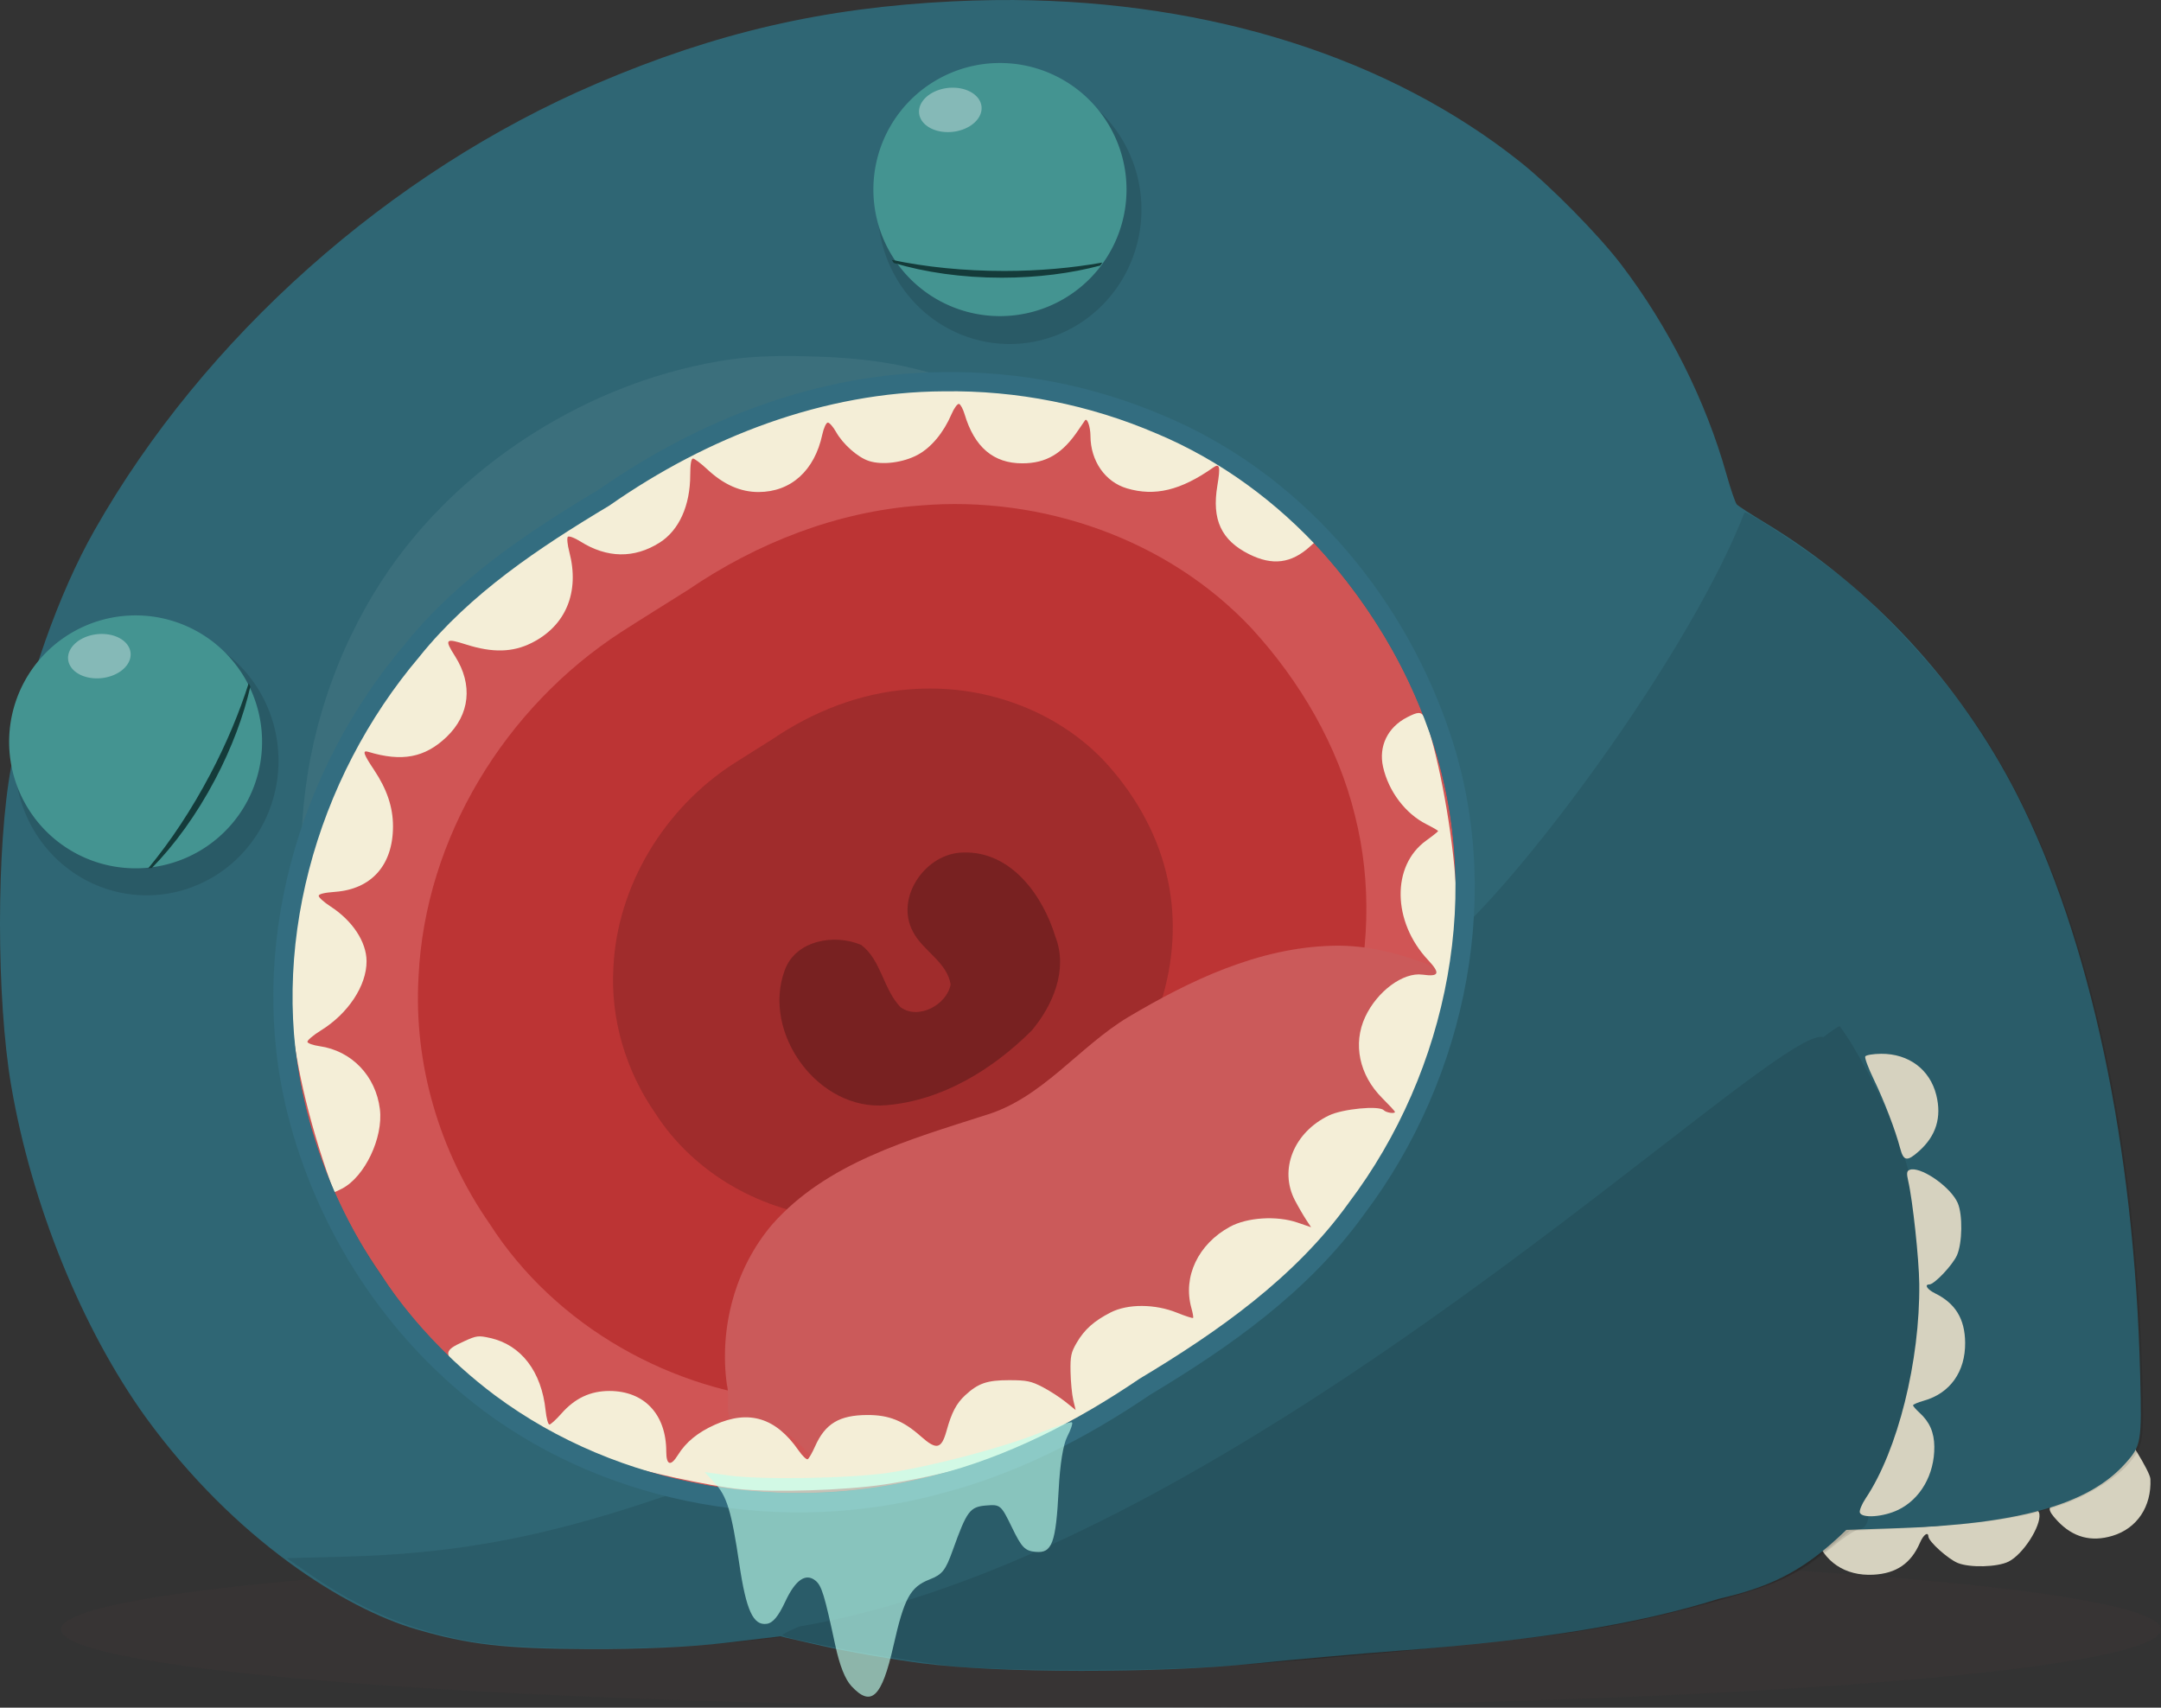
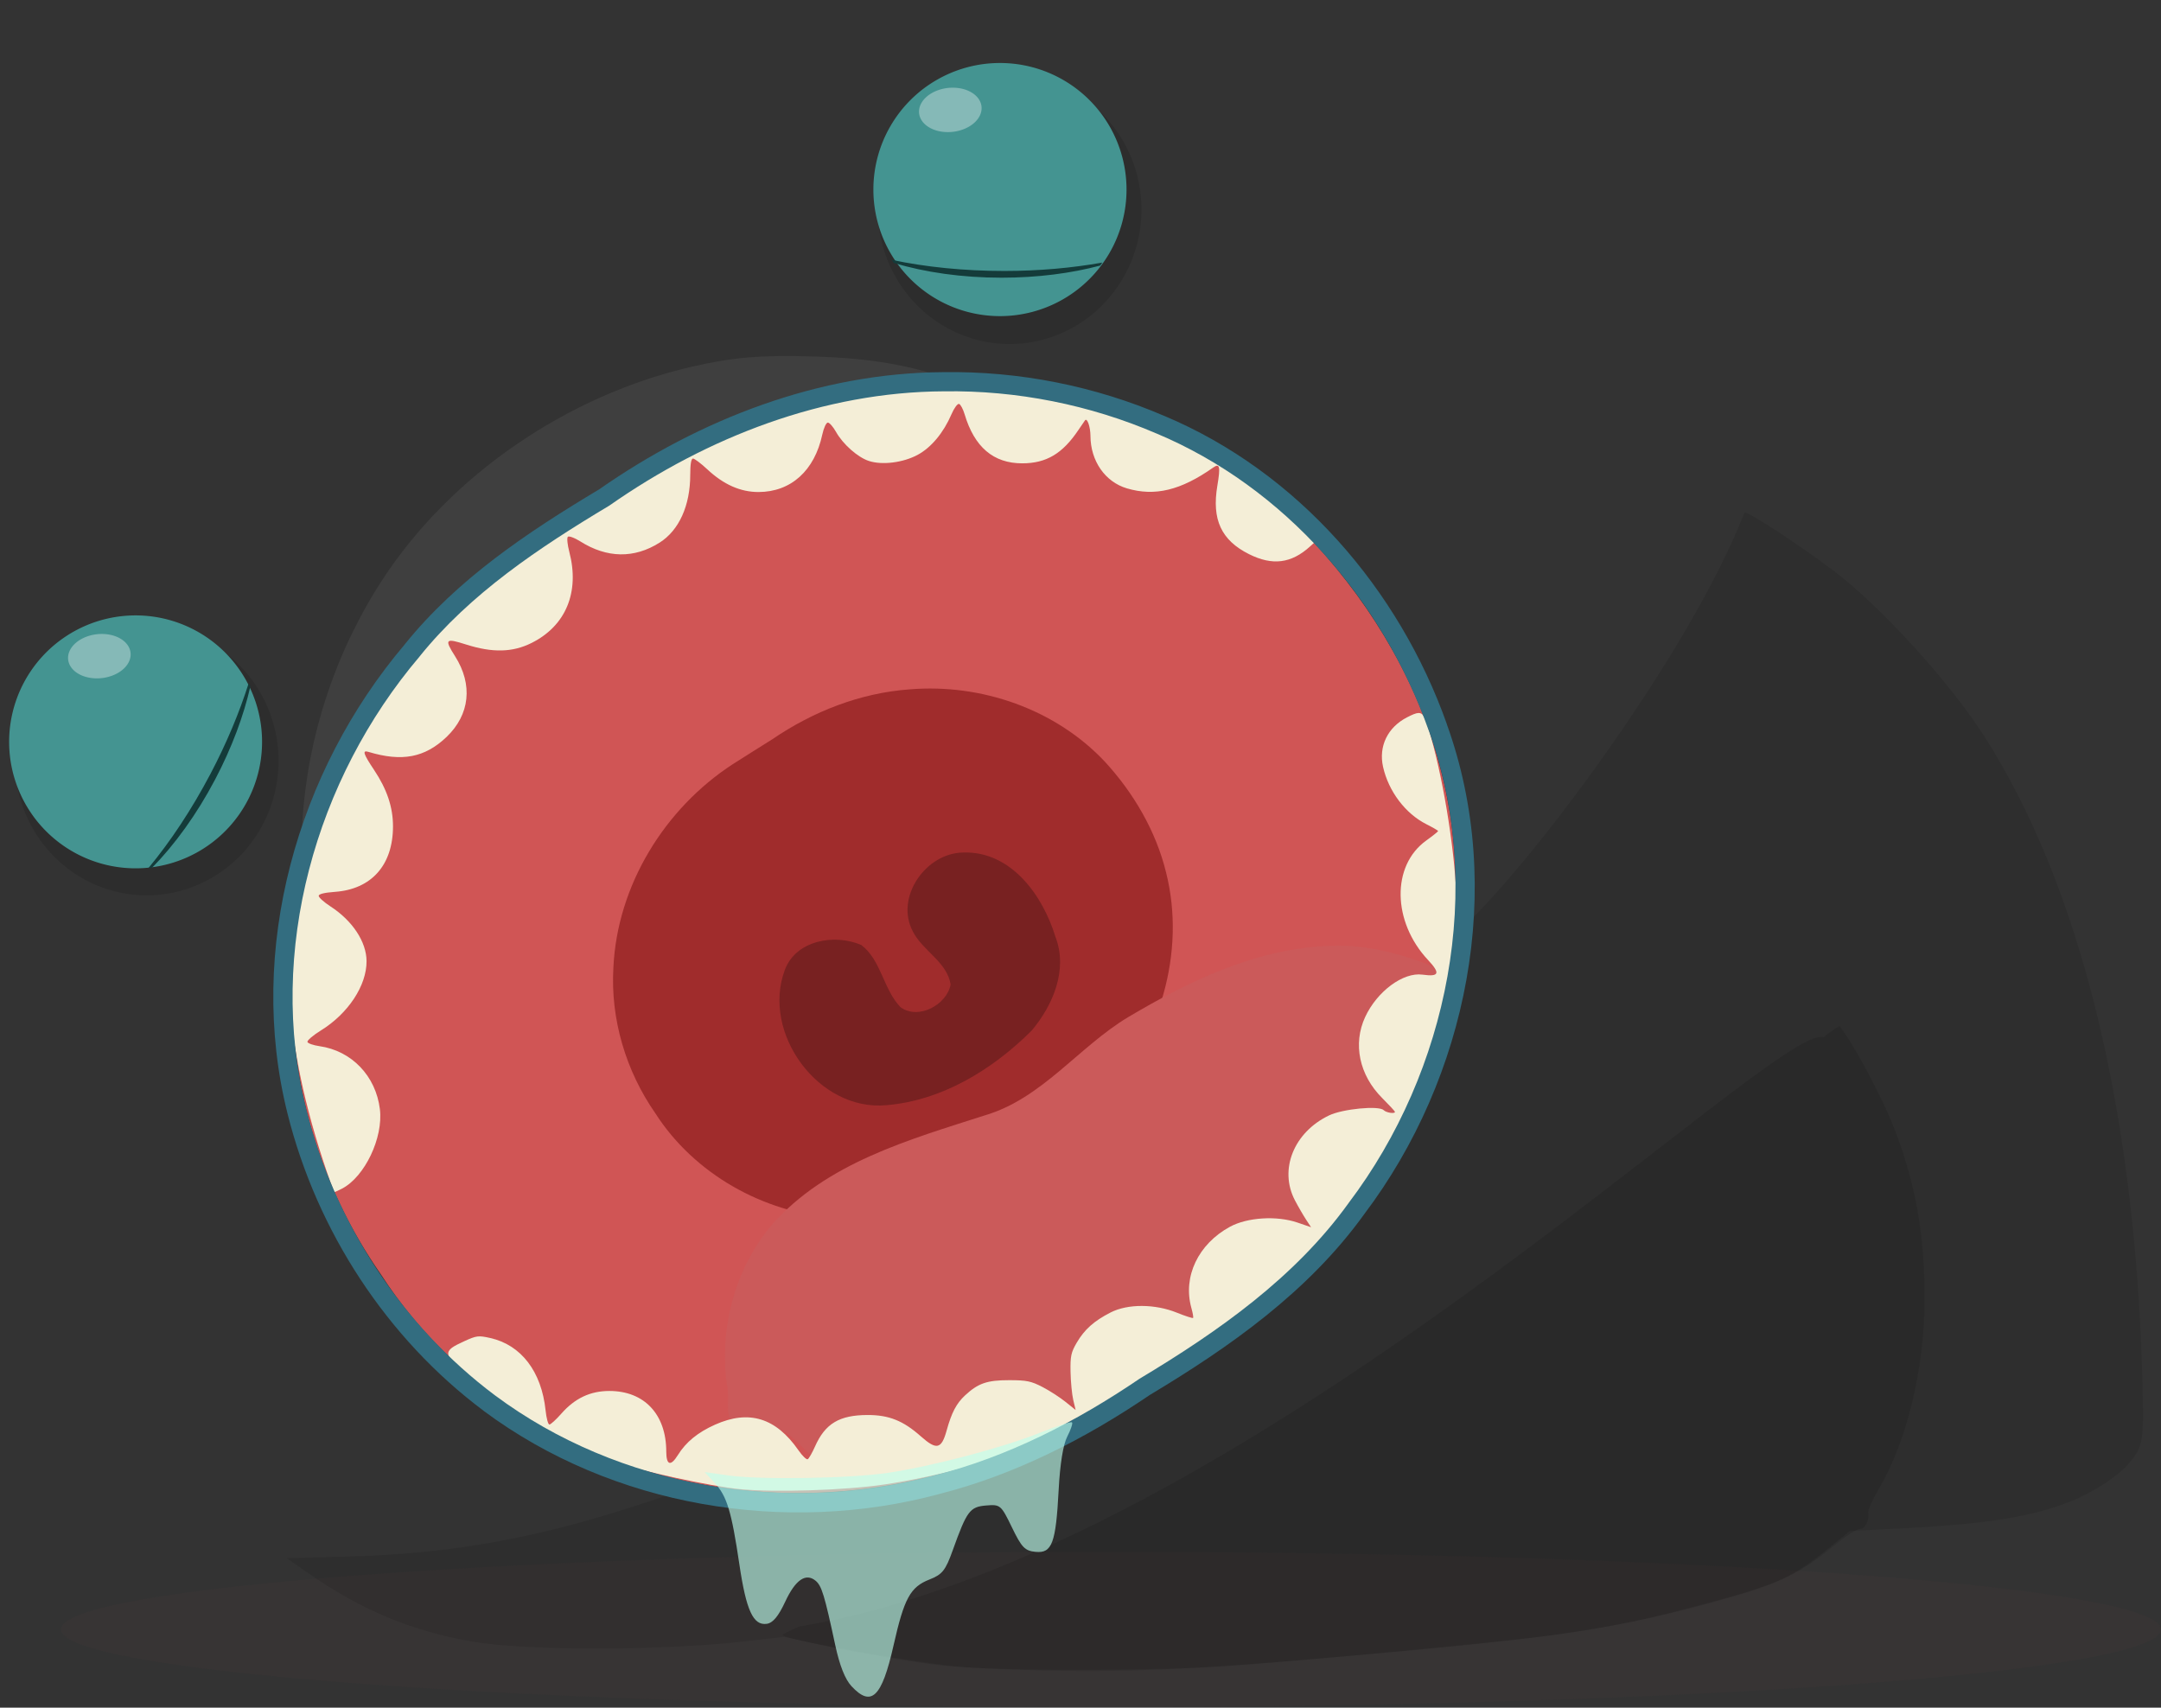
<svg xmlns="http://www.w3.org/2000/svg" xmlns:ns1="http://www.inkscape.org/namespaces/inkscape" xmlns:ns2="http://sodipodi.sourceforge.net/DTD/sodipodi-0.dtd" xmlns:xlink="http://www.w3.org/1999/xlink" width="901.523" height="712.411" id="svg2" version="1.1" ns1:version="0.48.5 r10040" ns2:docname="sleepy02b.svg">
  <rect width="100%" height="100%" fill="#333333" stroke="none" />
  <defs id="defs4">
    <linearGradient ns1:collect="always" id="linearGradient3810">
      <stop style="stop-color:#307686;stop-opacity:1;" offset="0" id="stop3812" />
      <stop style="stop-color:#2b7279;stop-opacity:1" offset="1" id="stop3814" />
    </linearGradient>
    <radialGradient ns1:collect="always" xlink:href="#linearGradient3810" id="radialGradient3816" cx="-1327.126" cy="684.813" fx="-1327.126" fy="684.813" r="446.551" gradientTransform="matrix(1,0,0,0.781,0,150.308)" gradientUnits="userSpaceOnUse" />
  </defs>
  <ns2:namedview id="base" pagecolor="#ffffff" bordercolor="#666666" borderopacity="1.0" ns1:pageopacity="0.0" ns1:pageshadow="2" ns1:zoom="0.9" ns1:cx="570.52451" ns1:cy="352.73616" ns1:document-units="px" ns1:current-layer="layer1" showgrid="false" fit-margin-top="0" fit-margin-left="0" fit-margin-right="0" fit-margin-bottom="0" />
  <g ns1:label="Layer 1" ns1:groupmode="layer" id="layer1" transform="translate(1773.678,-336.274)">
    <g id="g4795">
      <path transform="matrix(1,0,0,0.814,-1717.609,313.905)" d="M 845.455,862.589 A 438.068,39.773 0 1 1 -30.682,862.589 438.068,39.773 0 1 1 845.455,862.589 z" ns2:ry="39.772728" ns2:rx="438.06818" ns2:cy="862.58948" ns2:cx="407.38635" id="path4279" style="opacity:0.2;fill:#483737;fill-opacity:1;stroke:none" ns2:type="arc" />
-       <path ns2:nodetypes="scscscscccssccccccsssscc" ns1:connector-curvature="0" id="rect3989-1" d="M -876.574,953.3 C -876.722,950.023 -887.322,933.727 -887.883,933.411 -888.443,933.093 -886.653,946.87 -891.173,949.361 -899.704,954.062 -907.223,960.531 -914.591,962.866 -919.729,964.494 -919.864,965.996 -915.317,970.809 -908.851,977.654 -901.288,979.682 -892.393,977.003 -882.153,973.92 -876.053,964.807 -876.574,953.3 z M -922.879,967.964 C -922.922,967.627 -923.029,967.333 -923.147,967.06 -923.606,965.992 -924.639,965.905 -927.559,966.737 -935.272,968.934 -958.979,972.572 -969.078,973.111 -1000.253,974.772 -1036.918,966.965 -1056.745,954.451 -1059.236,952.879 -1061.923,951.88 -1062.715,952.243 -1065.027,953.299 -1064.065,962.091 -1060.983,968.092 -1056.276,977.254 -1046.038,982.746 -1034.743,982.146 -1029.023,981.841 -1024.87,979.775 -1021.339,975.463 -1020.056,973.897 -1018.736,972.602 -1018.39,972.584 -1018.044,972.565 -1017.116,974.524 -1016.36,976.937 -1012.961,987.786 -1003.955,993.859 -992.145,993.231 -982.568,992.721 -976.421,988.509 -972.697,979.863 -971.262,976.532 -969.299,975.098 -969.19,977.315 -969.088,979.407 -960.978,986.693 -956.925,988.34 -951.891,990.386 -940.429,990.087 -935.767,987.773 -929.662,984.742 -922.231,973.018 -922.879,967.964 z" style="fill:#d6d2bf;fill-opacity:1;stroke:none" />
-       <path ns1:connector-curvature="0" id="use3992" d="M -1350.938,336.281 C -1353.603,336.262 -1356.286,336.283 -1358.969,336.312 -1364.692,336.375 -1370.455,336.562 -1376.25,336.844 -1430.053,339.462 -1474.986,349.849 -1524.812,371.156 -1611.134,408.069 -1688.619,477.003 -1734.281,557.531 -1749.256,583.94 -1762.515,621.569 -1769,656.031 -1775.239,689.185 -1775.234,752.939 -1769,789.281 -1760.506,838.8 -1739.508,890.551 -1712.906,927.531 -1675.631,978.843 -1629.444,1007.446 -1600.125,1015.969 -1578.038,1022.437 -1563.323,1024.112 -1528.125,1024.25 -1506.077,1024.336 -1485.825,1023.419 -1471.031,1021.656 L -1448.125,1018.938 -1430.219,1023.031 C -1420.369,1025.281 -1401.802,1028.503 -1388.969,1030.188 -1357.22,1034.356 -1290.236,1034.414 -1250.625,1030.312 -1235.042,1028.699 -1206.917,1026.209 -1188.125,1024.781 -1130.803,1020.426 -1090.024,1013.755 -1056.719,1003.312 -1036.126,998.58 -1022.716,992.417 -1006.719,977.625 L -1003.438,974.531 -982.719,973.844 C -931.636,972.179 -902.45,963.951 -887.125,946.906 -880.358,939.38 -880.145,938.092 -880.844,910.031 -883.223,814.518 -901.611,727.829 -932.25,667.75 -956.033,621.114 -993.02,581.183 -1037.125,554.5 -1043.131,550.867 -1048.524,547.374 -1049.125,546.719 -1049.726,546.063 -1051.688,540.356 -1053.469,534.031 -1062.09,503.4 -1077.567,472.562 -1097.375,446.594 -1106.819,434.213 -1126.834,413.876 -1139.531,403.781 -1194.046,360.441 -1268.306,336.862 -1350.938,336.281 z" style="fill:#2f6674;fill-opacity:1" />
      <path ns1:connector-curvature="0" id="path4074" d="M -1647.508,678.565 C -1645.207,642.899 -1633.621,608.017 -1614.157,578.157 -1585.796,534.646 -1537.205,501.218 -1484.884,489.225 -1467.719,485.291 -1456.117,484.327 -1434.063,485.003 -1410.525,485.725 -1394.45,488.485 -1375.31,495.088 -1357.358,501.281 -1357.388,501.101 -1374.399,500.493 -1415.761,499.017 -1457.973,509.168 -1494.884,529.468 -1511.954,538.856 -1555.097,566.345 -1568.109,576.124 -1599.696,599.863 -1628.092,637.28 -1642.057,673.565 -1648.23,689.605 -1648.22,689.595 -1647.508,678.565 z" style="opacity:0.06;color:#000000;fill:#ffffff;fill-opacity:1;fill-rule:nonzero;stroke:none;stroke-width:0.727;marker:none;visibility:visible;display:inline;overflow:visible;enable-background:accumulate" />
      <path ns1:connector-curvature="0" id="rect4024" d="M -1547.766,565.059 C -1606.986,603.567 -1647.911,670.236 -1651.28,741.147 -1653.942,785.962 -1640.509,830.963 -1614.876,867.774 -1581.158,920.315 -1521.542,953.656 -1459.749,958.325 -1405.834,963.142 -1351.539,947.115 -1306.991,916.816 -1278.56,899.134 -1249.053,881.978 -1226.669,856.691 -1177.899,804.951 -1154.708,728.511 -1172.247,658.897 -1180.996,623.134 -1200.323,590.106 -1225.187,563.039 -1268,517.382 -1332.496,495.058 -1394.501,500.237 -1437.205,503.294 -1478.202,519.377 -1513.529,543.483 -1524.93,550.693 -1536.422,557.761 -1547.766,565.059 z" style="fill:#d05555;fill-opacity:1;stroke:none" />
      <path ns2:nodetypes="ssscssscsscsssssccsssssscssss" ns1:connector-curvature="0" id="path4162" d="M -1354.55,1032.639 C -1365.55,1032.206 -1377.55,1031.49 -1381.217,1031.05 -1395.371,1029.349 -1416.304,1025.778 -1431.104,1022.538 L -1446.546,1019.158 -1462.771,1021.013 C -1497.505,1024.985 -1554.248,1025.031 -1576.773,1021.106 -1602.157,1016.682 -1623.181,1007.875 -1645.401,992.357 L -1654.029,986.331 -1629.29,985.68 C -1584.656,984.507 -1548.416,977.887 -1502.379,962.497 L -1482.328,955.795 -1474.55,957.118 C -1462.132,959.23 -1439.279,959.736 -1420.695,958.311 -1367.745,954.249 -1318.047,935.407 -1270.106,901.217 -1230.619,873.057 -1202.246,841.838 -1184.599,807.133 -1172.983,784.29 -1167.704,765.523 -1164.935,737.221 L -1163.589,723.47 C -1132.291,693.844 -1068.217,607.244 -1045.927,550.14 -1045.52,548.919 -1023.573,563.208 -1008.995,574.185 -989.275,589.034 -960.58,620.51 -945.943,643.348 -906.157,705.423 -883.193,798.227 -879.984,909.898 -879.18,937.879 -879.435,939.54 -885.642,946.903 -890.053,952.133 -900.391,958.858 -909.8,962.617 -925.795,969.006 -944.494,972.034 -978.918,973.81 L -1001.996,975 -1010.495,981.91 C -1025.715,994.283 -1031.761,997.046 -1060.953,1004.968 -1103.657,1016.558 -1124.237,1019.548 -1217.328,1027.688 -1281.517,1033.301 -1310.882,1034.361 -1354.55,1032.639 z" style="opacity:0.1;color:#000000;fill:#000000;fill-opacity:1;fill-rule:nonzero;stroke:none;stroke-width:0.727;marker:none;visibility:visible;display:inline;overflow:visible;enable-background:accumulate" />
-       <path style="fill:#bc3434;fill-opacity:1;stroke:none" d="M -1514.644,600.02 C -1562.939,631.424 -1596.314,685.794 -1599.062,743.623 -1601.233,780.17 -1590.278,816.869 -1569.374,846.889 -1541.876,889.738 -1493.258,916.928 -1442.864,920.735 -1398.896,924.664 -1354.617,911.593 -1318.288,886.884 -1295.102,872.464 -1271.038,858.473 -1252.784,837.851 -1213.011,795.656 -1194.099,733.318 -1208.402,676.547 -1215.537,647.381 -1231.299,620.446 -1251.575,598.373 -1286.49,561.139 -1339.088,542.933 -1389.654,547.157 -1424.48,549.65 -1457.914,562.766 -1486.723,582.424 -1496.021,588.305 -1505.393,594.068 -1514.644,600.02 z" id="use4607" ns1:connector-curvature="0" />
      <path ns1:connector-curvature="0" id="rect4024-3" d="M -1467.958,655.07 C -1496.461,673.604 -1516.158,705.692 -1517.78,739.822 -1519.061,761.391 -1512.595,783.051 -1500.258,800.768 -1484.03,826.056 -1455.336,842.103 -1425.595,844.351 -1399.646,846.669 -1373.513,838.955 -1352.072,824.372 -1338.388,815.862 -1324.186,807.605 -1313.413,795.434 -1289.939,770.531 -1278.778,733.74 -1287.219,700.235 -1291.43,683.022 -1300.733,667.125 -1312.699,654.098 -1333.305,632.123 -1364.348,621.378 -1394.191,623.871 -1414.745,625.342 -1434.477,633.084 -1451.48,644.685 -1456.967,648.156 -1462.498,651.558 -1467.958,655.07 z" style="fill:#a02c2c;fill-opacity:1;stroke:none" />
      <path ns1:connector-curvature="0" id="path4002" d="M -1218.177,730.844 C -1248.811,731.705 -1277.291,745.311 -1303.078,760.638 -1323.74,773.069 -1338.887,794.494 -1362.719,801.566 -1394.378,811.716 -1429.039,821.464 -1451.639,847.229 -1466.974,865.293 -1473.684,890.236 -1470.458,913.844 -1469.054,919.207 -1471.526,926.342 -1467.74,930.75 -1461.237,933.27 -1453.367,929.138 -1447.177,933.469 -1440.206,936.477 -1436.791,944.738 -1429.49,946.969 -1424.413,944.561 -1425.037,937.019 -1419.646,934.594 -1410.162,927.314 -1396.864,928.672 -1387.677,935.656 -1383.512,937.712 -1379.751,942.674 -1374.865,942.5 -1369.676,936.642 -1369.494,927.37 -1363.333,921.906 -1356.396,913.353 -1344.022,914.986 -1334.677,917.594 -1329.435,919.093 -1325.343,923.768 -1319.927,924.375 -1316.539,919.556 -1319.862,912.71 -1318.771,907.156 -1317.392,892.968 -1302.007,883.447 -1288.521,884.656 -1281.482,884.84 -1275.044,887.597 -1268.365,889.531 -1267.58,879.811 -1271.098,867.702 -1263.177,860.188 -1256.136,852.287 -1245.885,846.169 -1234.929,848.274 -1230.38,847.911 -1224.278,850.426 -1220.708,846.906 -1222.491,840.171 -1228.55,834.839 -1227.396,827.281 -1227.119,815.603 -1217.968,805.014 -1206.208,803.406 -1199.675,801.681 -1192.932,800.932 -1186.302,799.656 -1192.945,790.742 -1200.081,780.221 -1197.396,768.531 -1195.431,755.855 -1184.232,746.495 -1171.646,744.969 -1160.443,743.77 -1171.173,741.444 -1176.15,739.428 -1189.487,733.982 -1203.656,730.364 -1218.177,730.844 z" style="fill:#cb5a5a;fill-opacity:1;stroke:none" />
      <path ns1:connector-curvature="0" id="path3982" d="M -1376.792,498.698 C -1430.09,499.022 -1483.226,515.111 -1529.136,545.26 -1588.5,584.246 -1627.768,629.844 -1643.667,678.26 -1657.947,721.749 -1656.512,766.416 -1639.104,819.823 -1636.639,827.385 -1634.407,833.573 -1634.136,833.573 -1633.864,833.573 -1632.433,832.913 -1630.948,832.135 -1621.488,827.179 -1613.738,810.916 -1615.198,799.01 -1616.898,785.148 -1626.965,774.649 -1640.386,772.729 -1642.962,772.361 -1645.217,771.578 -1645.417,770.979 -1645.616,770.38 -1643.124,768.216 -1639.854,766.198 -1628.425,759.143 -1620.707,747.449 -1620.761,737.26 -1620.803,729.189 -1626.612,720.385 -1635.823,714.417 -1638.521,712.668 -1640.729,710.669 -1640.729,710.01 -1640.729,709.247 -1638.291,708.663 -1633.979,708.354 -1618.692,707.26 -1609.729,697.163 -1609.729,681.01 -1609.729,673.007 -1612.239,665.545 -1617.667,657.417 -1622.136,650.724 -1622.62,649.147 -1619.979,649.948 -1606.01,654.184 -1596.422,652.365 -1587.386,643.729 -1577.635,634.412 -1576.323,621.899 -1583.823,610.073 -1588.385,602.879 -1587.917,602.398 -1579.198,605.167 -1568.194,608.661 -1559.839,608.47 -1551.917,604.51 -1537.604,597.359 -1531.783,583.311 -1536.167,566.542 -1536.953,563.534 -1537.24,560.688 -1536.792,560.229 -1536.344,559.77 -1534.005,560.619 -1531.604,562.135 -1520.468,569.169 -1509.078,569.357 -1498.479,562.635 -1490.383,557.501 -1485.729,547.173 -1485.729,534.385 -1485.729,529.927 -1485.323,527.573 -1484.573,527.573 -1483.943,527.573 -1481.25,529.601 -1478.573,532.104 -1471.817,538.424 -1464.761,541.557 -1457.229,541.542 -1443.714,541.514 -1433.863,532.625 -1430.636,517.573 -1430.043,514.811 -1429.001,512.573 -1428.323,512.573 -1427.645,512.573 -1426.116,514.313 -1424.917,516.448 -1422.021,521.599 -1415.897,527.032 -1411.229,528.573 -1405.654,530.413 -1396.856,529.297 -1390.761,525.979 -1385.16,522.931 -1380.031,516.766 -1376.761,509.135 -1375.642,506.525 -1374.208,504.58 -1373.573,504.792 -1372.938,505.003 -1371.908,506.933 -1371.261,509.104 -1367.174,522.811 -1359.235,529.573 -1347.229,529.573 -1337.168,529.573 -1330.365,525.511 -1323.729,515.573 -1322.444,513.648 -1321.218,511.863 -1321.011,511.604 -1320.117,510.491 -1318.774,514.388 -1318.761,518.135 -1318.721,528.571 -1312.646,537.316 -1303.573,540.01 -1291.915,543.473 -1281.089,540.864 -1267.542,531.323 -1264.83,529.413 -1264.48,530.892 -1265.823,538.885 -1268.201,553.035 -1264.216,561.661 -1252.573,567.479 -1242.857,572.334 -1235.011,571.365 -1227.198,564.292 L -1222.542,560.073 -1232.886,550.01 C -1259.359,524.3 -1298.096,506.562 -1339.948,501.01 -1352.177,499.389 -1364.492,498.623 -1376.792,498.698 z M -1181.854,633.729 C -1182.958,633.74 -1184.421,634.381 -1186.636,635.51 -1194.754,639.653 -1198.624,647.602 -1196.698,656.198 -1194.417,666.378 -1187.413,675.672 -1178.667,680.104 -1175.951,681.48 -1173.729,682.765 -1173.729,682.979 -1173.729,683.193 -1175.963,684.983 -1178.698,686.948 -1193.224,697.384 -1192.875,720.803 -1177.948,736.76 -1172.691,742.381 -1173.238,743.848 -1180.261,742.885 -1188.303,741.783 -1199.198,749.851 -1204.167,760.573 -1209.361,771.781 -1206.62,784.807 -1197.073,794.354 -1194.132,797.295 -1191.729,799.896 -1191.729,800.135 -1191.729,801.052 -1195.373,800.492 -1196.448,799.417 -1198.435,797.43 -1213.499,798.881 -1219.198,801.604 -1233.943,808.649 -1240.197,824.219 -1233.448,837.073 -1232.004,839.823 -1229.882,843.465 -1228.761,845.167 L -1226.729,848.26 -1232.479,846.292 C -1241.127,843.361 -1253.361,844.144 -1260.573,848.073 -1273.823,855.292 -1280.289,868.87 -1276.667,881.917 -1276.08,884.031 -1275.744,885.9 -1275.948,886.104 -1276.152,886.308 -1279.199,885.33 -1282.698,883.917 -1291.881,880.207 -1303.212,880.165 -1310.354,883.823 -1317.334,887.398 -1321.264,890.929 -1324.479,896.417 -1326.839,900.443 -1327.198,902.031 -1327.073,908.542 -1326.994,912.669 -1326.489,917.968 -1325.948,920.292 L -1324.948,924.51 -1329.104,921.167 C -1331.38,919.32 -1335.704,916.518 -1338.729,914.948 -1343.511,912.466 -1345.339,912.078 -1352.729,912.073 -1361.894,912.067 -1365.623,913.357 -1371.073,918.417 -1374.707,921.79 -1376.686,925.586 -1378.761,933.073 -1380.921,940.872 -1382.958,941.332 -1389.511,935.51 -1396.853,928.987 -1402.819,926.59 -1411.729,926.604 -1423.532,926.623 -1429.444,930.176 -1433.698,939.792 -1434.84,942.375 -1436.198,944.733 -1436.698,945.042 -1437.198,945.351 -1438.941,943.672 -1440.573,941.323 -1450.013,927.734 -1461.232,924.304 -1475.386,930.635 -1482.572,933.85 -1487.517,937.891 -1490.886,943.323 -1493.879,948.15 -1495.723,947.576 -1495.729,941.823 -1495.747,926.314 -1504.894,916.573 -1519.448,916.573 -1527.396,916.573 -1533.827,919.589 -1539.479,926.01 -1541.681,928.511 -1543.939,930.573 -1544.479,930.573 -1545.019,930.573 -1545.734,927.907 -1546.073,924.667 -1547.765,908.476 -1556.25,897.37 -1569.167,894.479 -1574.091,893.377 -1574.871,893.47 -1580.011,895.823 -1589.178,900.02 -1589.111,900.861 -1578.448,911.26 -1573.383,916.2 -1565.692,922.603 -1561.354,925.51 -1551.004,932.447 -1531.915,941.549 -1518.479,945.948 -1505.556,950.179 -1477.685,956.235 -1465.229,957.51 -1450.9,958.977 -1421.227,958.036 -1404.854,955.604 -1383.136,952.378 -1357.209,945.416 -1339.229,937.979 -1281.762,914.208 -1226.833,870.704 -1197.073,825.417 -1189.735,814.249 -1180.244,794.967 -1175.792,782.167 -1168.954,762.509 -1165.036,733.551 -1166.073,710.073 -1167.021,688.618 -1172.039,658.681 -1177.854,639.854 -1179.205,635.482 -1180.014,633.712 -1181.854,633.729 z" style="fill:#f4eed7;fill-opacity:1;stroke:none" />
      <path ns2:nodetypes="sscccssscssssss" ns1:connector-curvature="0" id="path4128" d="M -1371.106,1031.844 C -1389.339,1030.469 -1445.046,1020.662 -1447.273,1018.435 -1447.5,1018.208 -1444.331,1016.585 -1440.229,1014.829 -1254.438,983.638 -1033.335,762.763 -1012.982,768.95 -1009.431,766.226 -1006.387,764.175 -1006.218,764.392 -999.875,772.539 -988.014,794.871 -982.993,808.121 -974.366,830.886 -970.785,851.404 -970.774,878.121 -970.762,907.248 -978.142,937.688 -990.107,957.869 -992.562,962.009 -994.445,966.259 -994.292,967.314 -993.789,970.776 -995.609,974.232 -997.935,974.232 -999.164,974.232 -1003.755,977.16 -1008.138,980.74 -1023.904,993.618 -1031.718,997.274 -1059.795,1004.908 -1083.056,1011.233 -1099.84,1014.704 -1123.884,1018.163 -1143.571,1020.995 -1223.961,1028.665 -1263.328,1031.467 -1288.21,1033.239 -1349.759,1033.454 -1371.106,1031.844 z" style="opacity:0.1;color:#000000;fill:#000000;fill-opacity:1;fill-rule:nonzero;stroke:none;stroke-width:0.727;marker:none;visibility:visible;display:inline;overflow:visible;enable-background:accumulate" />
-       <path ns1:connector-curvature="0" id="rect3989" d="M -988.919,775.908 C -992.2,775.931 -995.185,776.431 -995.525,776.995 -995.866,777.559 -994.247,781.906 -991.947,786.654 -987.607,795.616 -982.978,807.725 -980.953,815.397 -979.542,820.747 -978.047,820.945 -973.046,816.457 -965.936,810.076 -963.593,802.376 -965.897,793.118 -968.549,782.462 -977.4,775.826 -988.919,775.908 z M -976.206,824.125 C -976.545,824.156 -976.843,824.254 -977.121,824.364 -978.207,824.795 -978.337,825.854 -977.628,828.891 -975.756,836.913 -973.114,861.446 -972.999,871.857 -972.645,903.995 -981.982,941.406 -995.317,961.31 -996.993,963.81 -998.102,966.535 -997.774,967.365 -996.815,969.785 -987.99,969.142 -981.864,966.208 -972.512,961.729 -966.595,951.413 -966.722,939.769 -966.786,933.872 -968.677,929.518 -972.838,925.715 -974.349,924.334 -975.587,922.924 -975.591,922.567 -975.595,922.211 -973.6,921.334 -971.157,920.651 -960.174,917.583 -953.728,908.558 -953.861,896.383 -953.969,886.51 -957.92,880.019 -966.403,875.847 -969.672,874.239 -971.023,872.163 -968.803,872.138 -966.708,872.116 -959.087,864.06 -957.272,859.956 -955.017,854.858 -954.836,843.055 -956.953,838.166 -959.726,831.766 -971.129,823.658 -976.206,824.125 z" style="fill:#d6d2bf;fill-opacity:1;stroke:none" />
      <path ns1:connector-curvature="0" id="path4065" d="M -1371.75,691.938 C -1387.339,692.003 -1400.504,710.592 -1392.812,724.969 -1388.681,733.007 -1378.578,737.592 -1377.094,747 -1378.679,755.473 -1390.595,761.949 -1398.031,756.438 -1405.202,748.965 -1406.045,736.842 -1414.344,730.531 -1425.459,725.716 -1441.658,728.464 -1446.281,740.969 -1456.079,767.29 -1432.181,800.02 -1403.844,797.344 -1380.597,795.398 -1359.493,782.41 -1343.25,766.188 -1334.395,755.622 -1328.09,740.844 -1333.344,727.188 -1338.585,709.929 -1351.791,691.337 -1371.75,691.938 z" style="fill:#782121;fill-opacity:1;stroke:none" />
      <path ns1:connector-curvature="0" id="use4170" d="M -1380.062,491.531 C -1431.998,491.782 -1481.937,511.244 -1523.781,540.469 -1523.85,540.517 -1523.931,540.546 -1524,540.594 -1553.359,558.184 -1582.726,577.686 -1604.75,605 -1604.774,605.029 -1604.789,605.065 -1604.812,605.094 -1649.764,658.081 -1670.857,732.386 -1653.75,800.781 -1641.503,849.806 -1612.353,894.611 -1571.875,924.875 L -1571.875,924.906 C -1518.097,964.863 -1446.042,976.846 -1381.781,959.562 -1381.759,959.557 -1381.741,959.537 -1381.719,959.531 -1350.178,951.491 -1320.835,936.452 -1294.156,918.344 -1294.094,918.302 -1294.031,918.261 -1293.969,918.219 -1260.714,898.273 -1227.953,875.273 -1204.688,843 -1204.666,842.969 -1204.647,842.937 -1204.625,842.906 -1161.443,785.796 -1145.378,706.826 -1170.094,638.406 L -1170.062,638.406 C -1190.029,582.046 -1232.266,533.18 -1287.969,509.781 -1287.978,509.777 -1287.991,509.785 -1288,509.781 -1316.925,497.309 -1348.505,491.059 -1380.031,491.531 -1380.042,491.531 -1380.052,491.531 -1380.062,491.531 z M -1379.969,499.531 -1379.938,499.531 C -1349.531,499.072 -1319.045,505.126 -1291.156,517.156 L -1291.125,517.156 C -1237.751,539.568 -1196.893,586.704 -1177.625,641.094 L -1177.594,641.094 C -1153.914,706.645 -1169.401,783.115 -1211.062,838.156 L -1211.094,838.188 -1211.125,838.25 C -1233.404,869.195 -1265.271,891.682 -1298.281,911.469 L -1298.375,911.531 -1298.469,911.594 C -1324.664,929.396 -1353.281,944.024 -1383.75,951.781 L -1383.781,951.812 C -1445.707,968.489 -1515.435,956.851 -1567.094,918.469 -1606.01,889.373 -1634.167,846.083 -1645.969,798.844 -1662.376,733.247 -1642.062,661.302 -1598.656,610.188 L -1598.625,610.156 -1598.594,610.094 C -1577.529,583.935 -1548.896,564.822 -1519.656,547.312 L -1519.531,547.25 -1519.406,547.156 C -1478.599,518.606 -1430.02,499.765 -1379.969,499.531 z" style="font-size:medium;font-style:normal;font-variant:normal;font-weight:normal;font-stretch:normal;text-indent:0;text-align:start;text-decoration:none;line-height:normal;letter-spacing:normal;word-spacing:normal;text-transform:none;direction:ltr;block-progression:tb;writing-mode:lr-tb;text-anchor:start;baseline-shift:baseline;color:#000000;fill:#336d80;fill-opacity:1;stroke:none;stroke-width:8;marker:none;visibility:visible;display:inline;overflow:visible;enable-background:accumulate;font-family:Sans;-inkscape-font-specification:Sans" />
      <path ns1:connector-curvature="0" id="path4069" d="M -1418.485,1039.706 C -1421.131,1036.85 -1423.423,1031.043 -1425.227,1022.622 -1429.699,1001.751 -1430.887,997.853 -1433.415,995.754 -1437.505,992.36 -1441.848,995.344 -1446.088,1004.461 -1448.929,1010.572 -1451.245,1013.354 -1453.795,1013.716 -1459.442,1014.52 -1462.371,1008.166 -1465.229,988.907 -1468.523,966.711 -1470.433,960.424 -1475.565,954.889 L -1479.721,950.407 -1469.936,951.802 C -1456.613,953.702 -1419.552,953.118 -1403.386,950.754 -1385.266,948.103 -1355.407,940.246 -1339.976,934.067 -1332.939,931.25 -1326.857,929.269 -1326.459,929.666 -1326.062,930.063 -1326.951,932.734 -1328.434,935.602 -1330.152,938.924 -1331.455,946.991 -1332.026,957.84 -1333.196,980.093 -1334.786,984.37 -1341.639,983.702 -1346.127,983.265 -1347.441,981.908 -1351.506,973.52 -1356.064,964.113 -1356.366,963.857 -1362.287,964.353 -1369.074,964.923 -1370.312,966.582 -1376.2,982.993 -1379.243,991.473 -1380.547,993.116 -1385.909,995.222 -1393.934,998.374 -1396.465,1003.023 -1400.929,1022.804 -1405.813,1044.448 -1410.187,1048.659 -1418.485,1039.706 z" style="fill:#bfffee;fill-opacity:0.636;stroke:none" />
      <path ns2:type="arc" style="opacity:0.12;color:#000000;fill:#000000;fill-opacity:1;fill-rule:nonzero;stroke:none;stroke-width:1.063;marker:none;visibility:visible;display:inline;overflow:visible;enable-background:accumulate" id="path4576" ns2:cx="1211.6666" ns2:cy="9.6336603" ns2:rx="56.111111" ns2:ry="56.111111" d="M 1267.778,9.634 A 56.111,56.111 0 1 1 1155.555,9.634 56.111,56.111 0 1 1 1267.778,9.634 z" transform="matrix(0.98,0,0,1,-2899.906,644.052)" />
      <path ns2:type="arc" style="opacity:0.12;color:#000000;fill:#000000;fill-opacity:1;fill-rule:nonzero;stroke:none;stroke-width:1.063;marker:none;visibility:visible;display:inline;overflow:visible;enable-background:accumulate" id="use4611" ns2:cx="1211.6666" ns2:cy="9.6336603" ns2:rx="56.111111" ns2:ry="56.111111" d="M 1267.778,9.634 A 56.111,56.111 0 1 1 1155.555,9.634 56.111,56.111 0 1 1 1267.778,9.634 z" transform="matrix(0.98,0,0,1,-2539.906,414.052)" />
      <path ns2:type="arc" style="color:#000000;fill:#449491;fill-opacity:1;fill-rule:nonzero;stroke:none;stroke-width:1.063;marker:none;visibility:visible;display:inline;overflow:visible;enable-background:accumulate" id="path4578" ns2:cx="1211.6666" ns2:cy="9.6336603" ns2:rx="56.111111" ns2:ry="56.111111" d="M 1267.778,9.634 A 56.111,56.111 0 1 1 1155.555,9.634 56.111,56.111 0 1 1 1267.778,9.634 z" transform="matrix(0.438,-0.832,0.832,0.438,-2255.834,1649.661)" />
      <path ns2:type="arc" style="color:#000000;fill:#449491;fill-opacity:1;fill-rule:nonzero;stroke:none;stroke-width:1.063;marker:none;visibility:visible;display:inline;overflow:visible;enable-background:accumulate" id="use4613" ns2:cx="1211.6666" ns2:cy="9.6336603" ns2:rx="56.111111" ns2:ry="56.111111" d="M 1267.778,9.634 A 56.111,56.111 0 1 1 1155.555,9.634 56.111,56.111 0 1 1 1267.778,9.634 z" transform="matrix(0.941,0,0,0.941,-2496.697,406.291)" />
      <path style="color:#000000;fill:#143b3a;fill-opacity:1;fill-rule:nonzero;stroke:none;stroke-width:1.063;marker:none;visibility:visible;display:inline;overflow:visible;enable-background:accumulate" d="M -1711.843,698.527 C -1711.333,698.481 -1710.823,698.438 -1710.316,698.377 -1700.833,688.725 -1691.641,676.113 -1683.91,661.423 -1676.938,648.178 -1672.031,634.893 -1669.236,622.673 -1669.46,622.216 -1669.697,621.767 -1669.934,621.317 -1673.809,633.496 -1679.133,646.31 -1685.889,659.145 -1693.748,674.077 -1702.618,687.402 -1711.843,698.527 z" id="path4582" ns1:connector-curvature="0" />
      <path style="color:#000000;fill:#143b3a;fill-opacity:1;fill-rule:nonzero;stroke:none;stroke-width:1.063;marker:none;visibility:visible;display:inline;overflow:visible;enable-background:accumulate" d="M -1401.659,444.692 C -1401.381,445.121 -1401.106,445.553 -1400.816,445.973 -1387.858,449.869 -1372.416,452.129 -1355.816,452.129 -1340.848,452.129 -1326.806,450.284 -1314.691,447.067 -1314.391,446.655 -1314.104,446.237 -1313.816,445.817 -1326.398,448.061 -1340.217,449.317 -1354.722,449.317 -1371.595,449.317 -1387.518,447.673 -1401.659,444.692 z" id="use4617" ns1:connector-curvature="0" />
      <path transform="matrix(0.028,-0.165,0.231,0.007,-1768.38,809.877)" d="M 1267.778,9.634 A 56.111,56.111 0 1 1 1155.555,9.634 56.111,56.111 0 1 1 1267.778,9.634 z" ns2:ry="56.111111" ns2:rx="56.111111" ns2:cy="9.6336603" ns2:cx="1211.6666" id="use4725" style="opacity:0.347;color:#000000;fill:#ffffff;fill-opacity:1;fill-rule:nonzero;stroke:none;stroke-width:1.063;marker:none;visibility:visible;display:inline;overflow:visible;enable-background:accumulate" ns2:type="arc" />
      <path transform="matrix(0.028,-0.165,0.231,0.007,-1413.38,581.982)" d="M 1267.778,9.634 A 56.111,56.111 0 1 1 1155.555,9.634 56.111,56.111 0 1 1 1267.778,9.634 z" ns2:ry="56.111111" ns2:rx="56.111111" ns2:cy="9.6336603" ns2:cx="1211.6666" id="use4725-9" style="opacity:0.347;color:#000000;fill:#ffffff;fill-opacity:1;fill-rule:nonzero;stroke:none;stroke-width:1.063;marker:none;visibility:visible;display:inline;overflow:visible;enable-background:accumulate" ns2:type="arc" />
    </g>
  </g>
</svg>